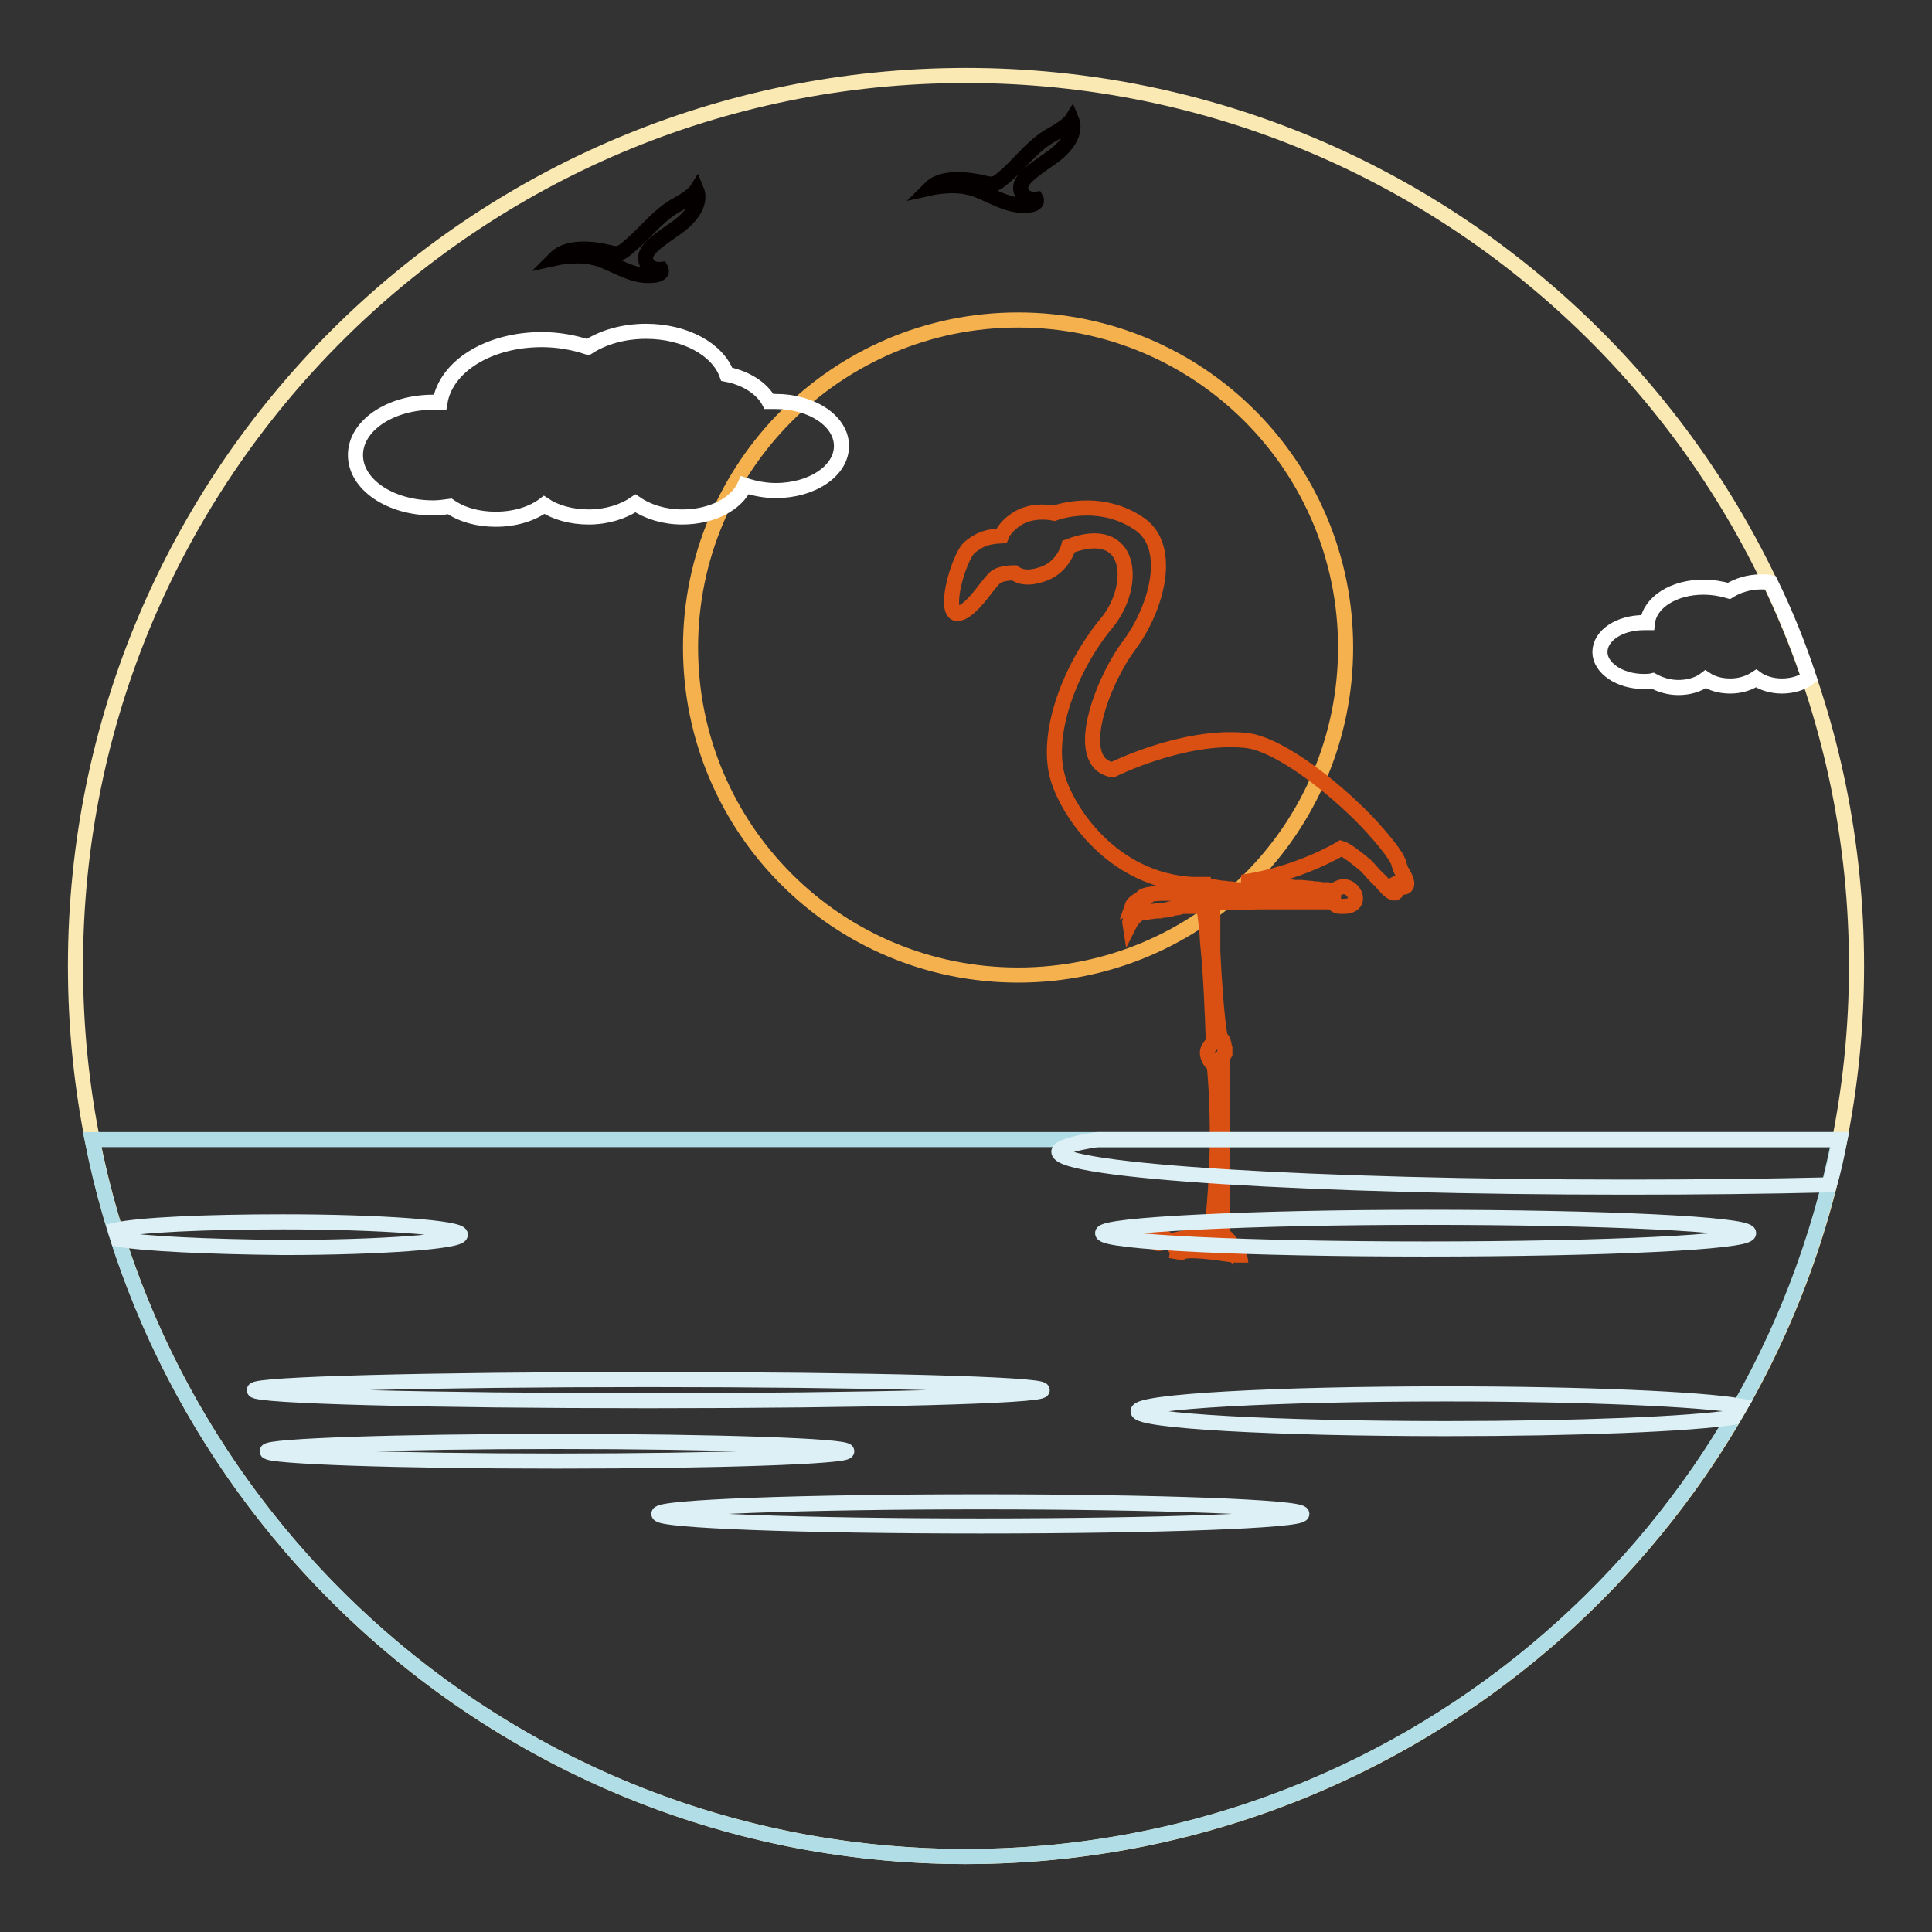
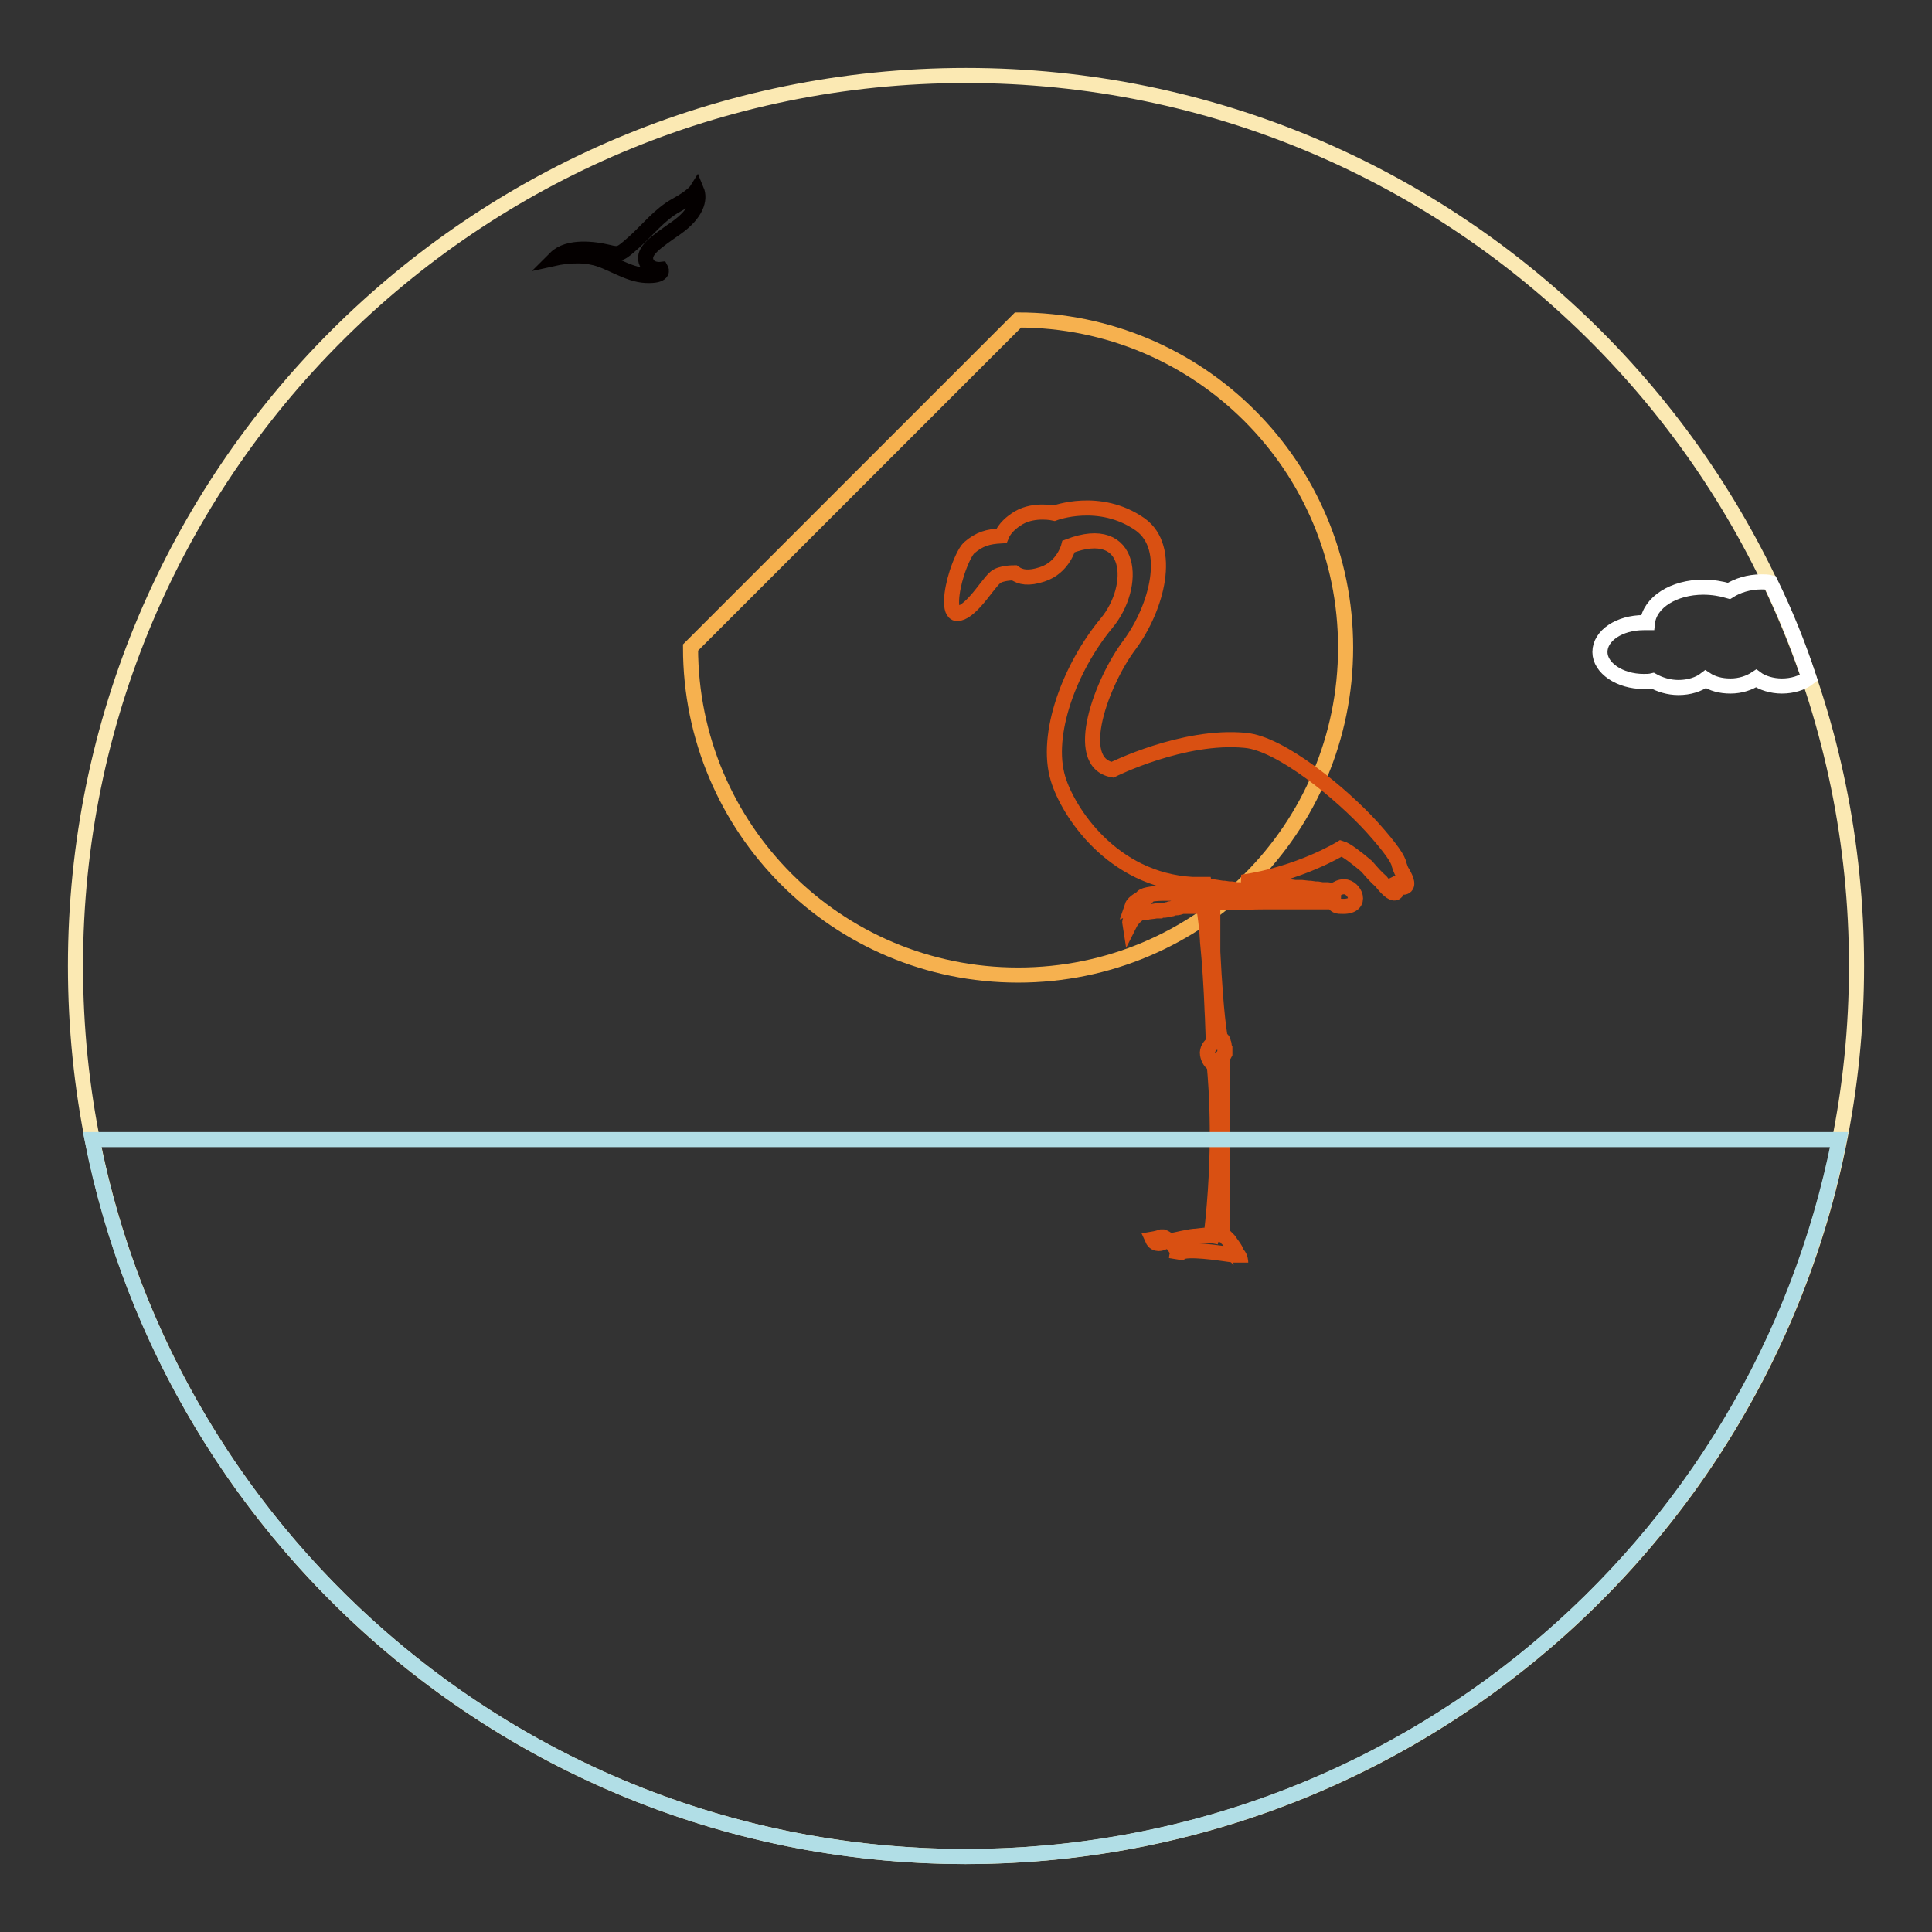
<svg xmlns="http://www.w3.org/2000/svg" version="1.1" x="0px" y="0px" viewBox="0 0 256 256" enable-background="new 0 0 256 256" xml:space="preserve">
  <rect x="0" y="0" width="256" height="256" fill="#333333" stroke="none" />
  <g>
    <path stroke-width="2" fill-opacity="0" stroke="#fbe9b3" d="M128,10c65.2,0,118,52.8,118,118c0,65.2-52.8,118-118,118c-65.2,0-118-52.8-118-118C10,62.8,62.8,10,128,10 z" />
    <path stroke-width="2" fill-opacity="0" stroke="#ffffff" d="M225.7,77.8c1.2,0,2.4,0.2,3.4,0.5c1.1-0.7,2.6-1.2,4.3-1.2c0.4,0,0.8,0,1.2,0.1c2,4.1,3.7,8.3,5.1,12.6 c-0.9,0.7-2.2,1.1-3.6,1.1c-1.3,0-2.6-0.4-3.4-1c-0.9,0.6-2.1,1-3.4,1c-1.3,0-2.4-0.3-3.3-0.9c-0.9,0.7-2.2,1.1-3.6,1.1 c-1.3,0-2.5-0.4-3.4-0.9c-0.4,0.1-0.8,0.1-1.2,0.1c-3.2,0-5.8-1.8-5.8-3.9c0-2.2,2.6-3.9,5.8-3.9c0.2,0,0.3,0,0.5,0 C218.6,79.8,221.8,77.8,225.7,77.8L225.7,77.8z" />
-     <path stroke-width="2" fill-opacity="0" stroke="#f6b14f" d="M134.9,42.4c24,0,43.4,19.4,43.4,43.4c0,24-19.4,43.4-43.4,43.4c-24,0-43.4-19.4-43.4-43.4 C91.5,61.9,110.9,42.4,134.9,42.4z" />
-     <path stroke-width="2" fill-opacity="0" stroke="#040000" d="M123.3,24.9c0,0,2.7-0.6,4.9-0.1c2.2,0.4,4.6,2.3,7.1,2.4c2.5,0.1,2-0.8,2-0.8s-1.6,0.2-2-1.1 c-0.4-1.4,1.3-2.5,4-4.4c2.7-1.9,3.2-3.8,2.7-5c0,0-0.5,0.8-2.7,2c-2.2,1.2-3.9,3.4-5.6,5c-1.8,1.6-1.9,1.7-3.5,1.3 C128.5,23.8,124.9,23.3,123.3,24.9z" />
+     <path stroke-width="2" fill-opacity="0" stroke="#f6b14f" d="M134.9,42.4c24,0,43.4,19.4,43.4,43.4c0,24-19.4,43.4-43.4,43.4c-24,0-43.4-19.4-43.4-43.4 z" />
    <path stroke-width="2" fill-opacity="0" stroke="#d95012" d="M154.2,164.6c0,0,0.2-0.1,0.4-0.1l0,0c0.1,0,0.3-0.1,0.5-0.1l0,0c0.7-0.1,1.4-0.3,2-0.4h0 c0.5-0.1,1-0.2,1.4-0.2c0.8-0.1,1.5-0.2,2-0.1c1.3-11.1,0.7-19.3,0.4-22.6c-0.5-0.3-0.8-0.8-0.9-1.4c-0.1-0.6,0.3-1.2,0.8-1.5 c-0.1-1.5-0.1-3-0.2-4.5l0-0.1c-0.1-2.6-0.3-5.9-0.6-8.9l0-0.1c-0.1-1.7-0.3-3.2-0.5-4.5l-0.1,0l-0.1,0l-0.1,0h0c-0.4,0-0.7,0-1,0 h0l-0.1,0l-0.1,0l-0.1,0h0c-0.3,0-0.6,0-0.8,0l0,0h0l0,0h0l0,0l0,0h0l-0.3,0h0l0,0h0l0,0h0l0,0h0l0,0h0l-0.2,0 c-0.2,0.1-0.5,0.2-0.9,0.2h0c-0.1,0-0.2,0-0.4,0.1l-0.1,0l0,0c-0.1,0-0.2,0-0.3,0.1l0,0l-0.1,0c-0.1,0-0.3,0.1-0.4,0.1l0,0l0,0 l-0.1,0l-0.2,0l-0.1,0l-0.1,0c-0.1,0-0.2,0-0.3,0.1h0l-0.1,0l0,0c-0.1,0-0.2,0-0.3,0h0c-0.5,0.1-1,0.1-1.3,0.2l0,0 c-0.1,0-0.3,0-0.4,0h0l0,0l0,0h0l0,0l0,0l0,0l0,0c-0.2,0-0.3,0-0.3,0c-1,0.5-1.5,1.5-1.5,1.5c-0.1-0.6,0.9-2.1,0.9-2.1 c0.1-0.2,0.3-0.3,0.5-0.5c-0.6,0.1-1.1,0.3-1.1,0.3c0.2-0.6,1.3-1.1,1.3-1.1c0-0.8,5.2-0.8,6-0.3h2.6c-0.1-0.5-0.2-1-0.3-1.5 c-0.5,0-1.1,0-1.6,0c-10.7-0.6-16.5-9.7-17.8-14c-1.8-5.9,1.6-14.8,6.4-20.6c4.1-4.9,3.6-13.5-5-10.2c0,0-0.7,2.8-3.5,3.7 c-1.8,0.6-2.9,0.4-3.7-0.2c-0.1,0-1.8,0-2.5,0.6c-0.7,0.6-1.6,2-2.6,3.1c-0.8,0.9-1.7,1.7-2.5,1.7c-1.1-0.1-0.8-2.9,0-5.4 c0.5-1.5,1.1-2.8,1.6-3.3c1.4-1.2,2.5-1.5,4.3-1.6l0,0c0.4-1,1.3-1.8,2.3-2.4c2.1-1.2,4.7-0.6,4.7-0.6s6-2.3,11.4,1.5 c4.3,3.1,2.2,11-1.4,15.9c-3.7,4.9-7.7,15.6-2.3,16.6c0,0,9.4-4.7,17.6-3.9c4.7,0.4,12.8,7.1,16.8,11.5c2.6,2.9,3.5,4.3,3.6,5 c0.1,0.3,0.2,0.6,0.3,0.8c0.5,0.8,1,1.8,0.5,2.1c-0.6,0.4-1.5-1.4-1.5-1.4s0.9,1.8,0.2,2.2c-0.4,0.2-1.2-0.6-1.9-1.5 c-0.6-0.5-1.3-1.3-1.9-2c-1.3-1.1-2.7-2.2-3.4-2.4c0,0-5.5,3.4-13.1,4.5c0.5,0.1,1,0.1,1.4,0.2l0.1,0c0.4,0,0.8,0.1,1.2,0.1l0.1,0 c0.6,0.1,1.1,0.1,1.7,0.2l0.1,0l0.5,0h0l0.2,0l0.1,0l0.7,0.1h0l0.1,0l0.1,0l0.7,0.1l0.1,0l0.1,0l0.1,0l0.4,0l0,0l0.1,0l0.1,0l0,0 l0.9,0.1l0,0l0.1,0l0.1,0l0,0l0.7,0.1l0.1,0l0.1,0l0.1,0l0,0l0.6,0.1l0.1,0l0,0l0.1,0l0,0l0.5,0h0l0,0l0,0l0,0l0,0l0,0l0,0h0 l0.7,0.1h0l0,0h0l0,0l0,0h0l0,0l0,0h0l0,0h0l0,0l0,0h0l0,0h0l0,0h0l0,0h0l0.2,0c0.4-0.3,0.8-0.5,1.3-0.5c1.4,0,2.6,2.6-0.1,2.6 c-0.4,0-0.7,0-0.9-0.1l0,0h0l0,0l0,0l0,0h0l0,0h0l0,0v0h0l0,0l0,0l0,0l0,0l0,0l0,0l0,0l0,0l0,0l0,0l0,0h0l0,0l0,0l0,0l0,0l0,0l0,0 l0,0l0,0l0,0l0,0l0,0l0,0l0,0h0l0,0l0,0l0,0l0,0h0l0,0l0,0l0,0l0,0l0,0l0,0l0,0l0,0h0l0,0l0,0l0,0v0l0,0l0,0l0,0h0l0,0l0,0l0,0l0,0 l0,0l0,0l0,0l0,0l0,0c-0.2-0.1-0.4-0.3-0.4-0.5l-0.3,0l-0.2,0c-0.1,0-0.2,0-0.4,0l-0.3,0c-0.1,0-0.3,0-0.4,0h-0.9 c-0.2,0-0.5,0-0.7,0h-0.2c-0.2,0-0.4,0-0.5,0h0l-0.2,0h0c-0.2,0-0.5,0-0.7,0h-0.2c-0.2,0-0.4,0-0.6,0l0,0h-0.1l-0.5,0l-0.1,0 l-0.1,0l-0.5,0h-0.1l-0.1,0h0l-0.6,0h-0.1l-0.1,0l-0.5,0h0l-0.1,0l-0.1,0l-0.5,0h0l-0.1,0l-0.1,0h0c-0.8,0-1.5,0-2.2,0.1l-0.1,0h0 l-0.5,0l0,0h-0.1l-0.1,0l-0.1,0h0l-0.5,0l-0.2,0l-0.5,0l-0.1,0l0,0l-0.1,0h-0.1l-0.4,0h0l0,0h0l0,0h-0.1l0,0H161l0,0h0l-0.3,0 l0,0.5v0l0,0.1l0,0.1l0,0.7l0,0.1l0,0.1l0,0.5l0,0.2l0,0.1l0,0.5l0,0.1l0,0.2v0l0,0.7l0,0.1l0,0.1l0,0.5l0,0.2l0,0.7l0,0.1 c0,0.3,0,0.6,0,0.9v0c0.2,4,0.5,8.3,0.9,10.9l0,0v0l0,0v0l0,0v0c0,0.2,0.1,0.3,0.1,0.5l0,0v0l0,0v0c0,0,0,0.1,0,0.1l0,0l0,0l0,0 l0,0l0,0l0,0c0.1,0,0.1,0.1,0.2,0.1l0,0l0,0l0,0v0l0,0l0,0l0,0l0,0l0,0l0,0l0,0l0,0l0,0l0,0l0,0l0,0l0,0l0,0l0,0l0,0l0,0l0,0l0,0 l0,0h0l0,0c0.1,0.1,0.2,0.2,0.2,0.4v0l0,0v0l0,0v0l0,0v0l0,0v0l0,0v0l0,0v0l0,0v0l0,0v0l0,0v0l0,0v0l0,0v0l0,0v0l0,0v0l0,0v0l0,0 l0,0v0l0,0l0,0v0l0,0l0,0v0l0,0v0l0,0l0,0v0l0,0v0l0,0l0,0v0l0,0v0l0,0l0,0v0l0,0v0c0,0.1,0.1,0.2,0.1,0.3c0,0.2,0,0.3,0.1,0.5v0 c0,0.1,0,0.1,0,0.2c0,0.2,0,0.3,0,0.5l0,0v0l0,0v0l0,0v0l0,0v0l0,0v0l0,0l0,0v0l0,0v0l0,0l0,0v0l0,0l0,0v0l0,0l0,0v0l0,0v0l0,0v0 l0,0v0l0,0l0,0v0l0,0l0,0v0l0,0l0,0l0,0v0l0,0l0,0v0l0,0l0,0l0,0l0,0v0h0l0,0v0l0,0l0,0v0h0v0l0,0l0,0l0,0v0l0,0l0,0v0l0,0l0,0l0,0 c-0.1,0.2-0.2,0.3-0.3,0.4v0.5l0,0.6v0.1l0,0.6v0.2l0,0.6v4.9l0,0.5v1.5l0,0.1v0.7l0,0.5v0.7l0,0.1l0,0.9v0.7l0,0.1v0.4l0,0.2v0.7 l0,0.5v0l0,0.2v0.5l0,0.2v0.5l0,0.2v0l0,0.5v0.1l0,0.6v0.2l0,0.7v0.2l0,0.4l0,0.2v0l0,0.7v0.2l0,0.5l0,0.2v0l0,0.6v0.2l0,0.4v0.2 l0,1c0,0,0.1,0,0.1,0c0,0,0,0,0.1,0.1l0,0h0l0,0v0h0l0,0l0,0l0,0l0,0h0v0l0,0l0,0l0,0l0,0l0,0v0h0l0,0h0v0h0l0,0l0,0l0,0l0,0l0,0 l0,0l0,0l0,0l0,0h0v0h0l0,0v0h0l0,0l0,0h0v0l0,0h0v0h0l0,0v0h0l0,0l0,0l0,0l0,0c0.1,0.1,0.1,0.1,0.2,0.2l0.1,0.1 c0.1,0.1,0.1,0.2,0.2,0.2c0,0,0.1,0.1,0.1,0.1c0.1,0.1,0.2,0.2,0.2,0.3h0c0,0,0,0.1,0.1,0.1c0.3,0.4,0.5,0.7,0.7,1.1v0l0,0v0h0v0 l0,0v0h0v0h0v0l0,0v0l0,0v0h0v0l0,0v0l0,0v0h0v0l0,0v0l0,0v0h0v0h0v0c0.1,0.3,0.2,0.4,0.2,0.4c0.4,0.4,0.4,1.1,0.4,1.1 c0-0.2-0.5-0.7-0.9-1c-0.9-0.1-4.9-0.8-6.6-0.5c-0.7,0.2-0.9,0.6-1,0.9c0,0,0-0.4,0.2-0.7c-0.7-1.5-1.7-2-2-2.1c-0.1,0-0.2,0-0.2,0 c-0.6,0.2-1.2,0.3-1.2,0.3C153.1,165.1,154,164.7,154.2,164.6L154.2,164.6z M169.4,118.5l0.2,0l3.9,0.5h-12.8v0c0-0.1,0-0.3,0-0.4 l0-0.2c0-0.2,0-0.4,0-0.5v0l0-0.2v0c0-0.1,0-0.1,0-0.2l1.3,0.2l0.1,0l0.1,0l0.7,0.1l0.2,0l0.1,0l0.7,0.1l0.1,0l0.2,0l0.7,0.1l0.2,0 l0.9,0.1l0,0l0.1,0l0,0l0.8,0.1l0.2,0l0.7,0.1l0.2,0l0.6,0.1l0.1,0L169.4,118.5z" />
-     <path stroke-width="2" fill-opacity="0" stroke="#ffffff" d="M71.8,45c2.2,0,4.3,0.4,6.1,1c2-1.3,4.7-2.1,7.7-2.1c5.2,0,9.5,2.4,10.7,5.7c2.6,0.5,4.7,1.9,5.6,3.6 c0.3,0,0.6,0,0.9,0c4.8,0,8.7,2.6,8.7,5.9c0,3.3-3.9,5.9-8.7,5.9c-1.5,0-2.9-0.3-4.1-0.7c-1.1,2.5-4.4,4.2-8.3,4.2 c-2.4,0-4.6-0.7-6.2-1.8c-1.6,1.1-3.8,1.8-6.2,1.8c-2.3,0-4.4-0.6-5.9-1.6c-1.6,1.2-3.9,1.9-6.4,1.9c-2.4,0-4.5-0.6-6.1-1.7 c-0.7,0.1-1.5,0.2-2.2,0.2c-5.7,0-10.3-3.1-10.3-7c0-3.9,4.6-7,10.3-7c0.3,0,0.6,0,0.9,0C59.1,48.5,64.8,45,71.8,45z" />
    <path stroke-width="2" fill-opacity="0" stroke="#040000" d="M73.6,34.2c0,0,2.7-0.6,4.9-0.1c2.2,0.4,4.6,2.3,7.1,2.4c2.5,0.1,2-0.8,2-0.8s-1.6,0.2-2-1.1 c-0.4-1.4,1.3-2.5,4-4.4c2.7-1.9,3.2-3.8,2.7-5c0,0-0.5,0.8-2.7,2c-2.2,1.2-3.9,3.4-5.6,4.9c-1.8,1.6-1.9,1.7-3.5,1.3 C78.8,33,75.3,32.5,73.6,34.2z" />
    <path stroke-width="2" fill-opacity="0" stroke="#b1dee6" d="M12.2,151h231.5c-10.7,54.2-58.4,95-115.8,95C70.7,246,22.9,205.1,12.2,151z" />
-     <path stroke-width="2" fill-opacity="0" stroke="#ddf0f5" d="M145.4,151h98.4c-0.4,2-0.8,4-1.4,6c-8.3,0.2-17.4,0.3-26.8,0.3c-41.6,0-75.3-2.1-75.3-4.7 C140.3,152.1,142.1,151.5,145.4,151L145.4,151z M188.9,161.3c23.6,0,42.8,0.9,42.8,2.1c0,1.2-19.2,2.1-42.8,2.1 c-23.6,0-42.8-0.9-42.8-2.1C146.1,162.3,165.3,161.3,188.9,161.3z M230.6,186.3c-0.3,0.5-0.6,1-0.9,1.5c-5.8,0.9-20.7,1.5-38.1,1.5 c-22.5,0-40.8-1-40.8-2.3c0-1.3,18.2-2.3,40.8-2.3C210,184.7,225.5,185.4,230.6,186.3z M15.7,164.2c-0.1-0.4-0.3-0.8-0.4-1.2 c3.2-0.7,11.9-1.1,22.2-1.1c13,0,23.5,0.8,23.5,1.7c0,0.9-10.5,1.7-23.5,1.7C27.6,165.2,19.1,164.8,15.7,164.2z M85.9,182.8 c28.9,0,52.2,0.6,52.2,1.4s-23.4,1.4-52.2,1.4s-52.2-0.6-52.2-1.4C33.6,183.4,57,182.8,85.9,182.8z M73.8,191 c21.2,0,38.4,0.6,38.4,1.3c0,0.7-17.2,1.3-38.4,1.3c-21.2,0-38.4-0.6-38.4-1.3C35.4,191.6,52.6,191,73.8,191z M129.9,199 c23.5,0,42.6,0.7,42.6,1.6c0,0.9-19.1,1.6-42.6,1.6c-23.5,0-42.6-0.7-42.6-1.6C87.3,199.7,106.3,199,129.9,199z" />
  </g>
</svg>